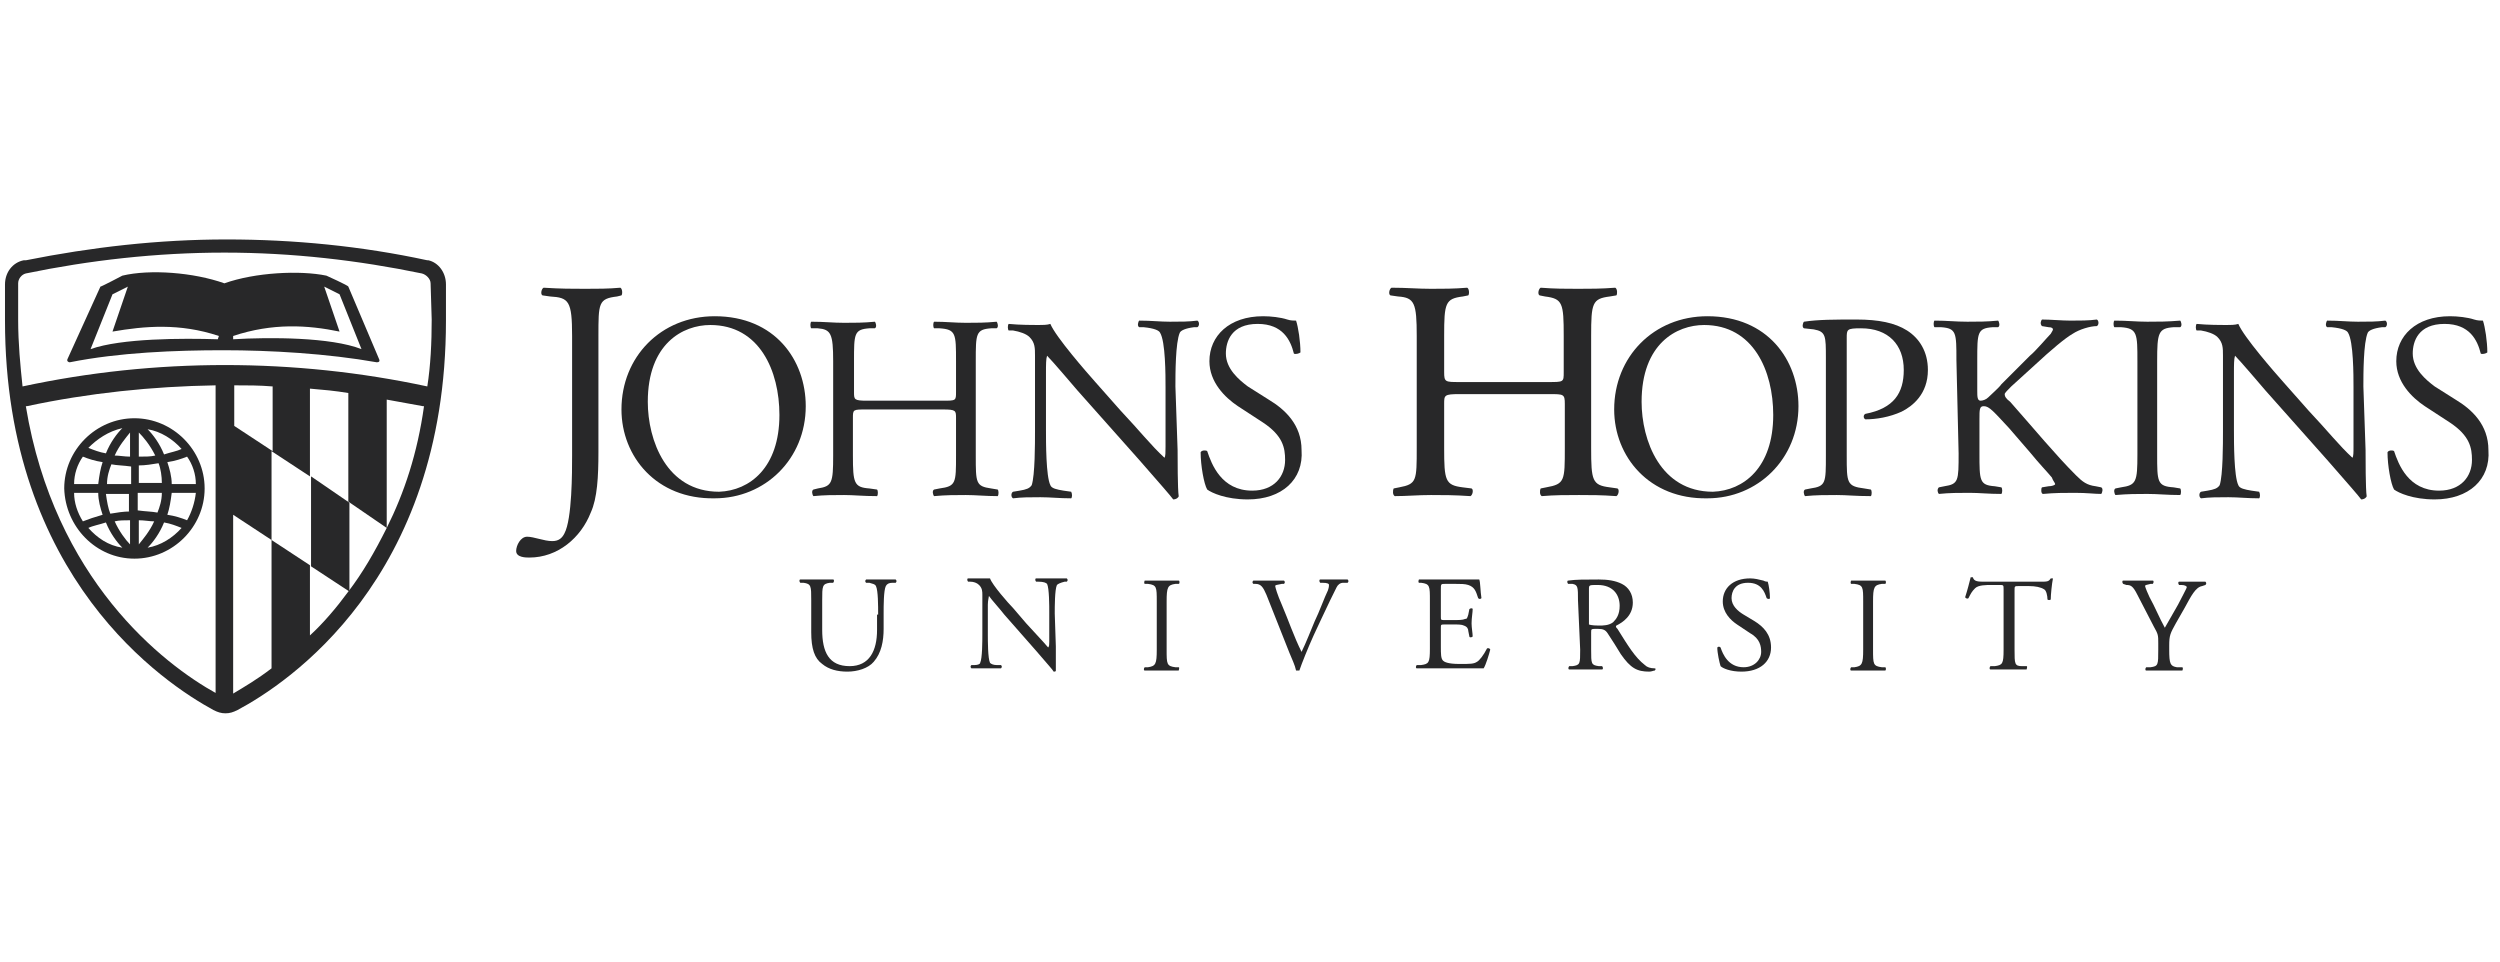
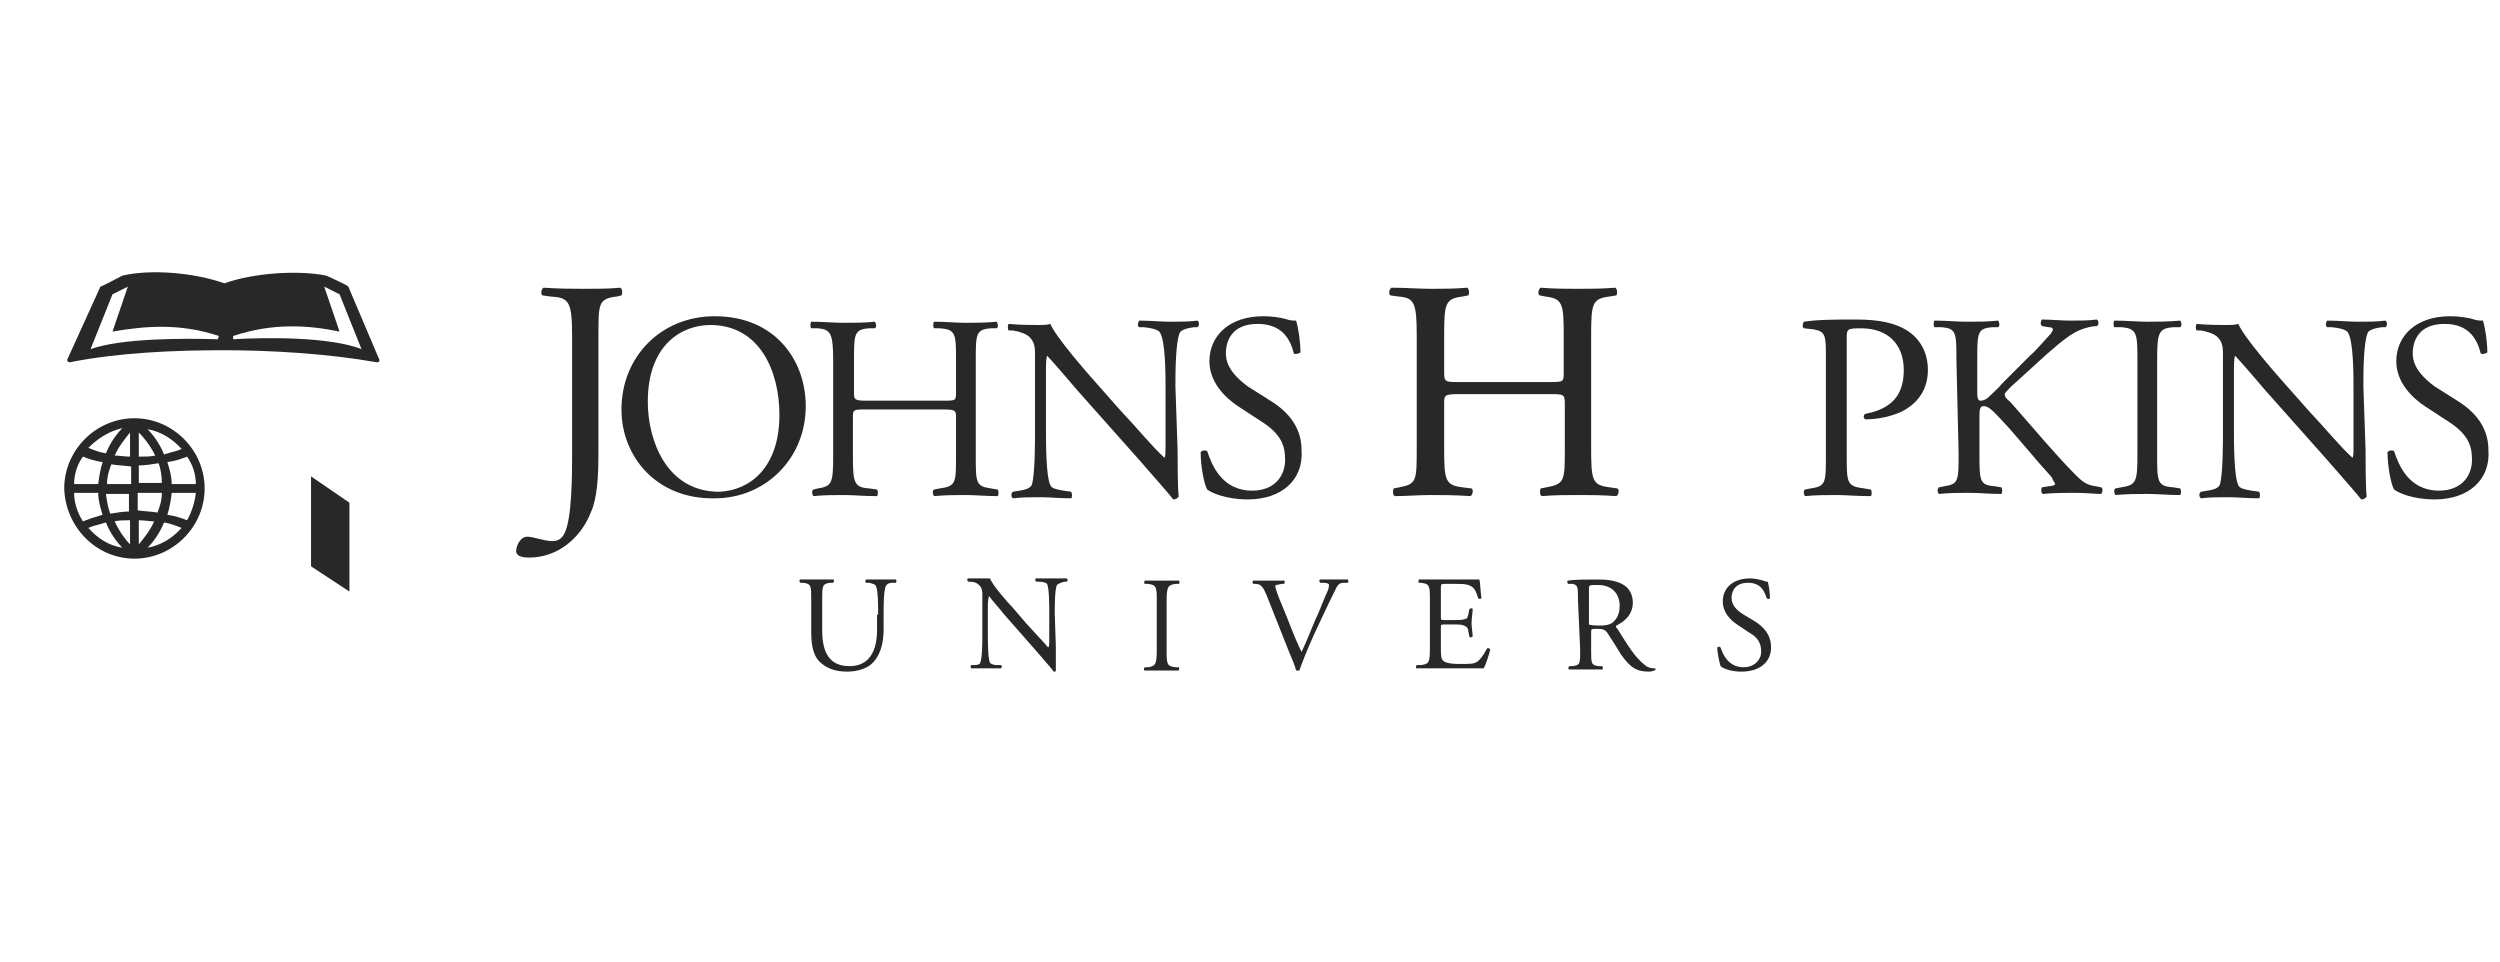
<svg xmlns="http://www.w3.org/2000/svg" width="100%" height="100%" viewBox="0 0 325 125" version="1.1" xml:space="preserve" style="fill-rule:evenodd;clip-rule:evenodd;stroke-linejoin:round;stroke-miterlimit:2;">
  <g transform="matrix(1.426,0,0,1.426,162.5,62.5)">
    <g transform="matrix(1,0,0,1,-113.5,-22)">
      <clipPath id="_clip1">
        <rect x="0" y="0" width="227" height="44" />
      </clipPath>
      <g clip-path="url(#_clip1)">
        <g transform="matrix(1,0,0,1,-193.3,-374.5)">
          <path d="M272.9,408.7C272.9,407.9 272.9,406.5 272.7,406.1C272.6,405.9 272.4,405.9 272.1,405.8L271.8,405.8C271.7,405.7 271.7,405.6 271.8,405.5L274.5,405.5C274.6,405.6 274.6,405.7 274.5,405.8L274.2,405.8C273.9,405.8 273.7,405.9 273.6,406.1C273.4,406.5 273.4,407.9 273.4,408.6L273.4,410C273.4,411.1 273.2,412.2 272.5,413C272,413.6 271,413.9 270.1,413.9C269.2,413.9 268.4,413.7 267.8,413.2C267.1,412.7 266.8,411.8 266.8,410.3L266.8,407.4C266.8,406.1 266.8,405.9 266.1,405.8L265.8,405.8C265.7,405.7 265.7,405.5 265.8,405.5L268.8,405.5C268.9,405.5 268.9,405.7 268.8,405.8L268.5,405.8C267.8,405.9 267.8,406.1 267.8,407.4L267.8,410.1C267.8,412.1 268.4,413.4 270.3,413.4C272.1,413.4 272.8,412 272.8,410.1L272.8,408.7L272.9,408.7Z" style="fill:rgb(40,40,41);fill-rule:nonzero;" />
          <path d="M289.1,411.6L289.1,413.8C289.1,413.9 289,413.9 288.9,413.9C288.8,413.7 288.4,413.3 287.3,412L284.4,408.7C284.1,408.3 283.2,407.3 283,407C283,407.1 282.9,407.4 282.9,407.8L282.9,410.5C282.9,411.1 282.9,412.7 283.1,413.1C283.2,413.2 283.4,413.3 283.7,413.3L284.1,413.3C284.2,413.4 284.2,413.5 284.1,413.6L281.4,413.6C281.3,413.5 281.3,413.4 281.4,413.3L281.7,413.3C282,413.3 282.2,413.2 282.2,413.1C282.4,412.7 282.4,411.1 282.4,410.5L282.4,406.9C282.4,406.6 282.4,406.3 282.1,406C281.9,405.8 281.6,405.7 281.3,405.7L281.1,405.7C281,405.6 281,405.4 281.1,405.4L283.1,405.4C283.3,406 284.8,407.7 285.2,408.1L286.4,409.5C287.3,410.5 287.9,411.1 288.4,411.7C288.5,411.6 288.5,411.4 288.5,411.2L288.5,408.5C288.5,407.9 288.5,406.3 288.3,405.9C288.2,405.8 288,405.7 287.5,405.7L287.3,405.7C287.2,405.6 287.2,405.4 287.3,405.4L290.1,405.4C290.2,405.5 290.2,405.6 290.1,405.7L289.9,405.7C289.5,405.8 289.3,405.9 289.2,406C289,406.4 289,408 289,408.6L289.1,411.6Z" style="fill:rgb(40,40,41);fill-rule:nonzero;" />
          <path d="M298.3,407.5C298.3,406.2 298.3,406 297.5,405.9L297.2,405.9C297.1,405.8 297.2,405.6 297.2,405.6L300.3,405.6C300.4,405.6 300.4,405.9 300.3,405.9L300,405.9C299.3,406 299.2,406.2 299.2,407.5L299.2,411.9C299.2,413.2 299.2,413.4 300,413.5L300.3,413.5C300.4,413.5 300.3,413.8 300.3,413.8L297.2,413.8C297.1,413.8 297.1,413.6 297.2,413.5L297.5,413.5C298.2,413.4 298.3,413.2 298.3,411.9L298.3,407.5Z" style="fill:rgb(40,40,41);fill-rule:nonzero;" />
          <path d="M308.3,406.9C308,406.2 307.8,405.9 307.3,405.9L307.1,405.9C307,405.8 307,405.7 307.1,405.6L309.9,405.6C310,405.7 310,405.8 309.9,405.9L309.7,405.9C309.2,406 309.1,406 309.1,406.1C309.1,406.2 309.3,406.9 309.7,407.8C310.3,409.2 310.8,410.7 311.5,412.1C311.9,411.3 312.4,410 312.7,409.3C313.1,408.5 313.6,407.1 313.9,406.5C314,406.2 314,406.1 314,406C314,405.9 313.9,405.8 313.4,405.8L313.2,405.8C313.1,405.7 313.1,405.5 313.2,405.5L315.7,405.5C315.8,405.6 315.8,405.7 315.7,405.8L315.3,405.8C315,405.8 314.8,406 314.7,406.2C314.4,406.8 313.9,407.8 313.3,409.1L312.6,410.6C312.1,411.7 311.5,413.2 311.3,413.8L311,413.8C310.9,413.3 310.6,412.7 310.4,412.2L308.3,406.9Z" style="fill:rgb(40,40,41);fill-rule:nonzero;" />
          <path d="M323.2,407.4C323.2,406.1 323.2,405.9 322.4,405.8L322.2,405.8C322.1,405.7 322.2,405.5 322.2,405.5L327.7,405.5C327.8,405.7 327.8,406.6 327.9,407.2C327.8,407.3 327.7,407.3 327.6,407.2C327.4,406.6 327.3,406.2 326.7,406C326.4,405.9 326,405.9 325.5,405.9L324.6,405.9C324.2,405.9 324.2,405.9 324.2,406.4L324.2,408.9C324.2,409.2 324.2,409.2 324.6,409.2L325.3,409.2C325.8,409.2 326.2,409.2 326.4,409.1C326.6,409.1 326.6,409 326.7,408.7L326.8,408.2C326.9,408.1 327.1,408.1 327.1,408.2C327.1,408.5 327,409 327,409.5C327,409.9 327.1,410.4 327.1,410.7C327,410.8 326.8,410.8 326.8,410.7L326.7,410.2C326.7,410 326.6,409.8 326.3,409.7C326.1,409.6 325.8,409.6 325.3,409.6L324.6,409.6C324.2,409.6 324.2,409.6 324.2,409.9L324.2,411.6C324.2,412.3 324.2,412.7 324.4,412.9C324.5,413 324.8,413.2 325.9,413.2C326.9,413.2 327.2,413.2 327.5,413C327.7,412.9 328.1,412.4 328.4,411.8C328.5,411.7 328.7,411.8 328.7,411.9C328.6,412.3 328.3,413.3 328.1,413.6L322,413.6C321.9,413.6 321.9,413.4 322,413.3L322.4,413.3C323.1,413.2 323.2,413.1 323.2,411.8L323.2,407.4Z" style="fill:rgb(40,40,41);fill-rule:nonzero;" />
          <path d="M336.7,407.4C336.7,406.2 336.7,406 336.2,405.9L335.8,405.9C335.7,405.8 335.7,405.6 335.8,405.6C336.5,405.5 337.3,405.5 338.6,405.5C339.4,405.5 340.1,405.6 340.7,405.9C341.3,406.2 341.7,406.8 341.7,407.6C341.7,408.8 340.8,409.4 340.2,409.7C340.1,409.8 340.2,409.9 340.3,410C341.3,411.6 341.9,412.6 342.8,413.3C343,413.5 343.3,413.6 343.7,413.6C343.8,413.6 343.8,413.7 343.7,413.8C343.6,413.8 343.4,413.9 343.2,413.9C342.1,413.9 341.5,413.6 340.6,412.3C340.3,411.8 339.8,411 339.4,410.4C339.2,410.1 339,410 338.5,410C337.9,410 337.9,410 337.9,410.3L337.9,411.9C337.9,413.2 337.9,413.3 338.6,413.4L338.9,413.4C339,413.5 339,413.7 338.9,413.7L335.9,413.7C335.8,413.7 335.8,413.5 335.9,413.4L336.2,413.4C336.9,413.3 336.9,413.2 336.9,411.9L336.7,407.4ZM337.7,406.4L337.7,409.6C337.7,409.6 337.9,409.7 338.6,409.7C339,409.7 339.5,409.7 339.9,409.4C340.2,409.1 340.5,408.7 340.5,407.9C340.5,406.9 339.9,406 338.5,406C337.7,406 337.7,406 337.7,406.4Z" style="fill:rgb(40,40,41);fill-rule:nonzero;" />
          <path d="M351.6,413.9C350.6,413.9 349.9,413.6 349.7,413.4C349.6,413.1 349.4,412.2 349.4,411.7C349.5,411.6 349.6,411.6 349.7,411.7C349.9,412.3 350.4,413.5 351.8,413.5C352.8,413.5 353.4,412.8 353.4,412.1C353.4,411.6 353.3,410.9 352.4,410.4L351.2,409.6C350.6,409.2 349.9,408.5 349.9,407.5C349.9,406.3 350.8,405.4 352.4,405.4C352.8,405.4 353.2,405.5 353.6,405.6C353.8,405.7 353.9,405.7 354,405.7C354.1,406 354.2,406.7 354.2,407.2C354.2,407.3 354,407.3 353.9,407.2C353.7,406.6 353.4,405.8 352.2,405.8C351,405.8 350.7,406.6 350.7,407.2C350.7,407.9 351.3,408.4 351.8,408.7L352.8,409.3C353.6,409.8 354.3,410.5 354.3,411.7C354.3,413 353.3,413.9 351.6,413.9" style="fill:rgb(40,40,41);fill-rule:nonzero;" />
-           <path d="M362.7,407.5C362.7,406.2 362.7,406 361.9,405.9L361.6,405.9C361.5,405.8 361.6,405.6 361.6,405.6L364.7,405.6C364.8,405.6 364.8,405.9 364.7,405.9L364.4,405.9C363.7,406 363.6,406.2 363.6,407.5L363.6,411.9C363.6,413.2 363.6,413.4 364.4,413.5L364.7,413.5C364.8,413.5 364.8,413.8 364.7,413.8L361.6,413.8C361.5,413.8 361.5,413.6 361.6,413.5L361.9,413.5C362.6,413.4 362.7,413.2 362.7,411.9L362.7,407.5Z" style="fill:rgb(40,40,41);fill-rule:nonzero;" />
-           <path d="M376.5,411.9C376.5,413.2 376.5,413.4 377.2,413.4L377.6,413.4C377.7,413.4 377.6,413.7 377.6,413.7L374.3,413.7C374.2,413.7 374.2,413.5 374.3,413.4L374.7,413.4C375.4,413.3 375.5,413.2 375.5,411.9L375.5,406.4C375.5,406 375.5,406 375.1,406L374.4,406C373.9,406 373.2,406 372.9,406.3C372.6,406.6 372.5,406.8 372.3,407.2C372.2,407.3 372,407.2 372,407.1C372.2,406.5 372.4,405.7 372.5,405.3L372.7,405.3C372.8,405.7 373.2,405.7 373.8,405.7L378.8,405.7C379.5,405.7 379.6,405.7 379.8,405.4L380,405.4C379.9,405.9 379.8,406.9 379.8,407.3C379.8,407.4 379.5,407.4 379.5,407.3C379.5,407 379.4,406.5 379.2,406.4C378.9,406.2 378.4,406.1 377.8,406.1L376.9,406.1C376.5,406.1 376.5,406.1 376.5,406.5L376.5,411.9Z" style="fill:rgb(40,40,41);fill-rule:nonzero;" />
-           <path d="M390.6,411.9C390.6,413.2 390.7,413.4 391.3,413.5L391.8,413.5C391.9,413.6 391.8,413.8 391.8,413.8L388.5,413.8C388.4,413.8 388.4,413.6 388.5,413.5L388.9,413.5C389.6,413.4 389.6,413.3 389.6,411.9L389.6,411.3C389.6,410.6 389.6,410.5 389.2,409.8L387.7,406.9C387.3,406.1 387.1,406 386.7,406L386.4,405.9C386.3,405.8 386.3,405.6 386.4,405.6L389.1,405.6C389.2,405.6 389.2,405.8 389.1,405.9L388.9,405.9C388.5,406 388.4,406 388.4,406.1C388.4,406.2 388.7,406.9 388.8,407.1C389.3,408 389.7,409 390.2,409.9C390.6,409.2 391,408.5 391.4,407.8C391.7,407.2 392.2,406.3 392.2,406.2C392.2,406.1 392,406 391.7,406L391.5,406C391.4,405.9 391.4,405.7 391.5,405.7L393.9,405.7C394,405.8 394,405.9 393.9,406L393.6,406.1C393,406.2 392.6,407 392,408.1L391.2,409.5C390.7,410.4 390.6,410.6 390.6,411.5L390.6,411.9Z" style="fill:rgb(40,40,41);fill-rule:nonzero;" />
          <path d="M224.6,378.8C224.6,378.7 222.6,377.8 222.6,377.8C220.2,377.3 216.1,377.5 213.3,378.5C210.5,377.5 206.5,377.2 204,377.8C204,377.8 202.1,378.8 202,378.8L199,385.4C198.9,385.6 199.1,385.7 199.2,385.7C203.7,384.8 208.9,384.6 213.2,384.6C217.5,384.6 222.7,384.9 227.2,385.7C227.4,385.7 227.5,385.6 227.4,385.4L224.6,378.8ZM212.7,383.6C209.5,383.5 203.9,383.5 201.1,384.5L203.1,379.5L204.5,378.8L203.1,382.9C206,382.4 209.2,382.1 212.8,383.3L212.7,383.6ZM214.1,383.6L214.1,383.3C217.7,382.1 220.9,382.3 223.8,382.9L222.4,378.8L223.8,379.5L225.8,384.5C223,383.4 217.4,383.4 214.1,383.6" style="fill:rgb(40,40,41);fill-rule:nonzero;" />
-           <path d="M231.9,376.4L231.8,376.4C225.8,375.1 219.6,374.5 213.5,374.5C207.3,374.5 201.2,375.2 195.2,376.4L195,376.4C194,376.6 193.3,377.5 193.3,378.6L193.3,381.9C193.3,405.4 207.9,415 212.3,417.4C212.7,417.6 213,417.7 213.4,417.7C213.8,417.7 214.1,417.6 214.5,417.4C219,415 233.5,405.5 233.5,381.9L233.5,378.6C233.5,377.5 232.8,376.6 231.9,376.4M212.6,415.9C207.7,413.2 197.8,405.5 195.2,389.7L195.3,389.7C200.9,388.5 206.7,387.9 212.5,387.8L212.5,415.9L212.6,415.9ZM228.1,400.8C227,403 225.9,404.9 224.6,406.6C223.5,408.1 222.3,409.5 221.1,410.6L221.1,404.2L217.6,401.9L217.6,413.6C216.3,414.6 215.1,415.3 214.1,415.9L214.1,399.6L217.6,401.9L217.6,393.8L221.1,396.1L221.1,388.1C222.3,388.2 223.4,388.3 224.6,388.5L224.6,398.4L228.1,400.8L228.1,389.1C229.2,389.3 230.3,389.5 231.4,389.7L231.5,389.7C230.9,394 229.7,397.6 228.1,400.8M214.2,391.5L214.2,387.8C215.4,387.8 216.5,387.8 217.7,387.9L217.7,393.8L214.2,391.5ZM232.2,381.8C232.2,383.9 232.1,386 231.8,387.9C219.7,385.3 207,385.3 194.9,387.9C194.7,386 194.5,384 194.5,381.8L194.5,378.5C194.5,378.1 194.8,377.7 195.2,377.6C201,376.4 207.1,375.7 213.3,375.7C219.5,375.7 225.5,376.4 231.3,377.6C231.7,377.7 232.1,378.1 232.1,378.5L232.2,381.8Z" style="fill:rgb(40,40,41);fill-rule:nonzero;" />
          <path d="M224.7,398.5L221.2,396.1L221.2,404.3L224.7,406.6L224.7,398.5Z" style="fill:rgb(40,40,41);fill-rule:nonzero;" />
          <path d="M205.1,403.6C208.6,403.6 211.5,400.7 211.5,397.2C211.5,393.7 208.6,390.8 205.1,390.8C201.6,390.8 198.7,393.7 198.7,397.2C198.8,400.7 201.6,403.6 205.1,403.6M206.3,402.6C206.8,402.1 207.4,401.3 207.8,400.3C208.4,400.4 208.9,400.6 209.4,400.8C208.6,401.7 207.5,402.4 206.3,402.6M209.9,400.1C209.4,399.9 208.8,399.7 208.1,399.6C208.3,399 208.4,398.4 208.5,397.6L210.7,397.6C210.6,398.5 210.3,399.4 209.9,400.1M209.9,394.3C210.4,395 210.7,395.9 210.7,396.8L208.5,396.8C208.5,396.1 208.3,395.4 208.1,394.8C208.8,394.7 209.4,394.5 209.9,394.3M209.4,393.6C209,393.8 208.4,393.9 207.8,394.1C207.4,393.1 206.8,392.3 206.3,391.8C207.5,392 208.6,392.7 209.4,393.6M205.5,392.1C205.9,392.5 206.5,393.2 207,394.2C206.6,394.3 206.1,394.3 205.5,394.3L205.5,392.1ZM205.5,395.1C206.1,395.1 206.7,395 207.3,394.9C207.5,395.4 207.6,396.1 207.6,396.7L205.5,396.7L205.5,395.1ZM205.4,397.6L207.6,397.6C207.6,398.3 207.4,398.9 207.2,399.4C206.7,399.3 206.1,399.3 205.4,399.2L205.4,397.6ZM205.5,400.1C206,400.1 206.5,400.2 206.9,400.2C206.5,401.1 205.9,401.8 205.5,402.3L205.5,400.1ZM200.9,400.8C201.3,400.6 201.9,400.5 202.5,400.3C202.9,401.3 203.5,402.1 204,402.6C202.7,402.4 201.7,401.7 200.9,400.8M204.7,402.3C204.3,401.9 203.7,401.1 203.3,400.2C203.7,400.1 204.2,400.1 204.7,400.1L204.7,402.3ZM204.7,399.3C204.1,399.3 203.5,399.4 202.9,399.5C202.7,399 202.6,398.4 202.5,397.7L204.6,397.7L204.6,399.3L204.7,399.3ZM204.8,396.8L202.6,396.8C202.6,396.1 202.8,395.5 203,395C203.5,395.1 204.1,395.1 204.8,395.2L204.8,396.8ZM204.7,394.3C204.2,394.3 203.7,394.2 203.3,394.2C203.7,393.3 204.3,392.6 204.7,392.1L204.7,394.3ZM204,391.7C203.5,392.2 202.9,393 202.5,394C201.9,393.9 201.4,393.7 200.9,393.5C201.7,392.7 202.7,392 204,391.7M200.4,394.3C200.9,394.5 201.5,394.7 202.2,394.8C202,395.4 201.9,396 201.8,396.8L199.6,396.8C199.6,395.9 199.9,395 200.4,394.3M199.6,397.6L201.8,397.6C201.8,398.3 202,399 202.2,399.6C201.5,399.8 200.9,400 200.4,400.2C199.9,399.4 199.6,398.5 199.6,397.6" style="fill:rgb(40,40,41);fill-rule:nonzero;" />
          <path d="M245,383.3C245,380.1 244.7,379.8 243,379.7L242.3,379.6C242.1,379.5 242.2,379 242.4,378.9C244,379 245,379 246.2,379C247.3,379 248.3,379 249.4,378.9C249.6,379 249.6,379.5 249.5,379.6L249.1,379.7C247.4,379.9 247.4,380.3 247.4,383.3L247.4,393.9C247.4,396.1 247.3,398.1 246.7,399.4C245.8,401.7 243.7,403.5 241.1,403.5C240.8,403.5 239.9,403.5 239.9,402.9C239.9,402.4 240.3,401.6 240.9,401.6C241.2,401.6 241.6,401.7 242,401.8C242.4,401.9 242.8,402 243.2,402C243.8,402 244.1,401.7 244.3,401.3C245,400 245,395.7 245,394.2L245,383.3Z" style="fill:rgb(40,40,41);fill-rule:nonzero;" />
          <path d="M249.5,390C249.5,385.2 253.1,381.5 258,381.5C263.5,381.5 266.3,385.5 266.3,389.7C266.3,394.5 262.6,398.1 258,398.1C252.7,398.2 249.5,394.3 249.5,390M263.9,390.5C263.9,386.5 262.1,382.3 257.6,382.3C255.1,382.3 251.9,384 251.9,389.3C251.9,392.8 253.6,397.5 258.4,397.5C261.2,397.4 263.9,395.3 263.9,390.5" style="fill:rgb(40,40,41);fill-rule:nonzero;" />
          <path d="M271.8,390C270.6,390 270.6,390 270.6,390.8L270.6,394.2C270.6,396.7 270.7,397.1 272.1,397.2L272.8,397.3C272.9,397.4 272.9,397.8 272.8,397.9C271.5,397.9 270.7,397.8 269.8,397.8C268.8,397.8 268,397.8 267,397.9C266.9,397.8 266.8,397.4 267,397.3L267.4,397.2C268.7,397 268.8,396.7 268.8,394.2L268.8,385.6C268.8,383.1 268.6,382.7 267.4,382.6L266.8,382.6C266.7,382.5 266.7,382.1 266.8,382C268,382 268.8,382.1 269.8,382.1C270.7,382.1 271.6,382.1 272.6,382C272.7,382.1 272.8,382.5 272.6,382.6L272.1,382.6C270.7,382.7 270.7,383.1 270.7,385.6L270.7,388.4C270.7,389.1 270.7,389.2 271.9,389.2L278.8,389.2C280,389.2 280,389.2 280,388.4L280,385.6C280,383.1 280,382.7 278.5,382.6L278,382.6C277.9,382.5 277.9,382.1 278,382C279.1,382 279.9,382.1 280.9,382.1C281.8,382.1 282.7,382.1 283.7,382C283.8,382.1 283.9,382.5 283.7,382.6L283.2,382.6C281.8,382.7 281.8,383.1 281.8,385.6L281.8,394.2C281.8,396.7 281.8,397 283.2,397.2L283.8,397.3C283.9,397.4 283.9,397.8 283.8,397.9C282.7,397.9 281.8,397.8 280.9,397.8C279.9,397.8 279.1,397.8 278,397.9C277.9,397.8 277.8,397.4 278,397.3L278.5,397.2C280,397 280,396.7 280,394.2L280,390.8C280,390.1 280,390 278.8,390L271.8,390Z" style="fill:rgb(40,40,41);fill-rule:nonzero;" />
          <path d="M300.2,393.7C300.2,394.4 300.2,397.3 300.3,397.9C300.3,398 300.1,398.2 299.8,398.2C299.5,397.8 298.8,397 296.7,394.6L291.1,388.3C290.5,387.6 288.8,385.6 288.3,385.1C288.2,385.4 288.2,385.9 288.2,386.7L288.2,391.9C288.2,393 288.2,396.1 288.6,396.9C288.7,397.2 289.2,397.3 289.8,397.4L290.5,397.5C290.6,397.7 290.6,398 290.5,398.1C289.4,398.1 288.6,398 287.7,398C286.7,398 286,398 285.2,398.1C285,398 285,397.6 285.2,397.5L285.8,397.4C286.4,397.3 286.7,397.2 286.9,396.9C287.2,396 287.2,393.1 287.2,392L287.2,385.1C287.2,384.4 287.2,383.9 286.7,383.4C286.4,383.1 285.8,382.9 285.2,382.8L284.8,382.8C284.7,382.7 284.7,382.3 284.8,382.2C285.8,382.3 287.1,382.3 287.5,382.3C287.9,382.3 288.3,382.3 288.6,382.2C289.1,383.4 291.9,386.6 292.7,387.5L295,390.1C296.7,391.9 297.8,393.3 299,394.4C299.1,394.3 299.1,393.9 299.1,393.4L299.1,388C299.1,386.9 299.1,383.8 298.6,383C298.5,382.8 298.1,382.6 297.1,382.5L296.7,382.5C296.5,382.4 296.6,382 296.7,381.9C297.8,381.9 298.6,382 299.5,382C300.5,382 301.2,382 302,381.9C302.2,382 302.2,382.4 302,382.5L301.7,382.5C300.9,382.6 300.5,382.8 300.4,383C300,383.9 300,386.8 300,387.9L300.2,393.7Z" style="fill:rgb(40,40,41);fill-rule:nonzero;" />
          <path d="M306.6,398.2C304.6,398.2 303.3,397.6 302.9,397.3C302.6,396.8 302.3,395.1 302.3,393.9C302.4,393.7 302.8,393.7 302.9,393.8C303.3,395 304.2,397.4 307,397.4C309,397.4 310,396.1 310,394.6C310,393.5 309.8,392.4 308,391.2L305.7,389.7C304.5,388.9 303.1,387.5 303.1,385.6C303.1,383.3 304.9,381.5 308,381.5C308.7,381.5 309.6,381.6 310.2,381.8C310.5,381.9 310.8,381.9 311,381.9C311.2,382.5 311.4,383.8 311.4,384.8C311.3,384.9 310.9,385 310.8,384.9C310.5,383.7 309.8,382.2 307.5,382.2C305.1,382.2 304.6,383.8 304.6,384.9C304.6,386.3 305.8,387.3 306.6,387.9L308.5,389.1C310,390 311.5,391.4 311.5,393.7C311.7,396.4 309.7,398.2 306.6,398.2" style="fill:rgb(40,40,41);fill-rule:nonzero;" />
          <path d="M325.9,388.6C324.5,388.6 324.5,388.7 324.5,389.5L324.5,393.5C324.5,396.5 324.6,396.9 326.2,397.1L327,397.2C327.2,397.3 327.1,397.8 326.9,397.9C325.4,397.8 324.4,397.8 323.3,397.8C322.1,397.8 321.1,397.9 320,397.9C319.8,397.8 319.8,397.4 319.9,397.2L320.4,397.1C322,396.8 322,396.5 322,393.5L322,383.3C322,380.3 321.8,379.8 320.3,379.7L319.6,379.6C319.4,379.5 319.5,379 319.7,378.9C321.1,378.9 322.1,379 323.3,379C324.4,379 325.4,379 326.6,378.9C326.8,379 326.8,379.5 326.7,379.6L326.2,379.7C324.6,379.9 324.5,380.3 324.5,383.3L324.5,386.6C324.5,387.5 324.6,387.5 325.9,387.5L334,387.5C335.4,387.5 335.4,387.5 335.4,386.6L335.4,383.3C335.4,380.3 335.3,379.9 333.7,379.7L333.2,379.6C333,379.5 333.1,379 333.3,378.9C334.6,379 335.6,379 336.7,379C337.8,379 338.8,379 340.1,378.9C340.3,379 340.3,379.5 340.2,379.6L339.6,379.7C338,379.9 337.9,380.3 337.9,383.3L337.9,393.5C337.9,396.5 338,396.9 339.6,397.1L340.3,397.2C340.5,397.3 340.4,397.8 340.2,397.9C338.8,397.8 337.9,397.8 336.8,397.8C335.6,397.8 334.6,397.8 333.4,397.9C333.2,397.8 333.2,397.4 333.3,397.2L333.8,397.1C335.5,396.8 335.5,396.5 335.5,393.5L335.5,389.5C335.5,388.6 335.4,388.6 334.1,388.6L325.9,388.6Z" style="fill:rgb(40,40,41);fill-rule:nonzero;" />
-           <path d="M340,390C340,385.2 343.6,381.5 348.5,381.5C354,381.5 356.8,385.5 356.8,389.7C356.8,394.5 353.1,398.1 348.5,398.1C343.2,398.2 340,394.3 340,390M354.5,390.5C354.5,386.5 352.7,382.3 348.2,382.3C345.7,382.3 342.5,384 342.5,389.3C342.5,392.8 344.2,397.5 349,397.5C351.8,397.4 354.5,395.3 354.5,390.5" style="fill:rgb(40,40,41);fill-rule:nonzero;" />
          <path d="M361.2,394.2C361.2,396.7 361.2,397 362.8,397.2L363.4,397.3C363.5,397.4 363.5,397.8 363.4,397.9C362,397.9 361.2,397.8 360.3,397.8C359.3,397.8 358.4,397.8 357.4,397.9C357.3,397.8 357.2,397.4 357.4,397.3L357.9,397.2C359.3,397 359.3,396.7 359.3,394.2L359.3,385.3C359.3,383.3 359.3,382.9 358.2,382.7L357.3,382.6C357.1,382.5 357.2,382.1 357.3,382C358.6,381.8 360.1,381.8 362.1,381.8C364.1,381.8 365.6,382.1 366.7,382.8C367.8,383.5 368.6,384.7 368.6,386.4C368.6,388.6 367.2,389.7 366.2,390.2C365.1,390.7 363.9,390.9 362.9,390.9C362.7,390.8 362.7,390.5 362.9,390.4C365.5,389.9 366.4,388.5 366.4,386.4C366.4,384.1 365,382.6 362.5,382.6C361.2,382.6 361.2,382.7 361.2,383.5L361.2,394.2Z" style="fill:rgb(40,40,41);fill-rule:nonzero;" />
          <path d="M371.2,385.5C371.2,383 371.2,382.6 369.8,382.5L369.2,382.5C369.1,382.4 369.1,382 369.2,381.9C370.4,381.9 371.1,382 372.2,382C373.1,382 374,382 375,381.9C375.1,382 375.2,382.4 375,382.5L374.5,382.5C373.1,382.6 373.1,383 373.1,385.5L373.1,388.3C373.1,388.8 373.1,389.2 373.4,389.2C373.6,389.2 373.9,389.1 374.1,388.9C374.4,388.6 375.1,388 375.3,387.7L377.9,385.1C378.4,384.7 379.5,383.4 379.8,383.1C379.9,382.9 380,382.8 380,382.7C380,382.6 379.9,382.5 379.6,382.5L379,382.4C378.8,382.2 378.9,381.9 379,381.8C379.8,381.8 380.8,381.9 381.6,381.9C382.4,381.9 383.3,381.9 384,381.8C384.2,381.9 384.2,382.3 384,382.4C383.4,382.4 382.4,382.7 381.8,383.1C381.1,383.5 379.8,384.6 378.4,385.9L376.2,387.9C375.9,388.2 375.6,388.5 375.6,388.6C375.6,388.8 375.7,389 376.1,389.3C378.4,391.9 380.2,394.1 382.1,396C382.7,396.6 383.1,396.9 383.9,397L384.4,397.1C384.6,397.2 384.5,397.6 384.4,397.7C383.8,397.7 383.1,397.6 382,397.6C381,397.6 380.2,397.6 379.1,397.7C378.9,397.7 378.9,397.2 379,397.1L379.6,397C379.9,397 380.2,396.9 380.2,396.8C380.2,396.7 380,396.5 379.9,396.2C379.4,395.6 378.8,395 377.9,393.9L376,391.7C374.6,390.2 374.2,389.7 373.7,389.7C373.3,389.7 373.3,390 373.3,390.9L373.3,394C373.3,396.5 373.3,396.9 374.7,397L375.3,397.1C375.4,397.2 375.4,397.6 375.3,397.7C374.1,397.7 373.3,397.6 372.4,397.6C371.4,397.6 370.6,397.6 369.6,397.7C369.5,397.6 369.4,397.3 369.6,397.1L370.1,397C371.4,396.8 371.4,396.5 371.4,394L371.2,385.5Z" style="fill:rgb(40,40,41);fill-rule:nonzero;" />
          <path d="M387.7,385.6C387.7,383.1 387.7,382.6 386.2,382.5L385.6,382.5C385.5,382.4 385.5,382 385.6,381.9C386.8,381.9 387.6,382 388.6,382C389.6,382 390.4,382 391.6,381.9C391.7,382 391.8,382.4 391.6,382.5L391,382.5C389.6,382.6 389.5,383 389.5,385.6L389.5,394.1C389.5,396.6 389.5,397 391,397.1L391.6,397.2C391.7,397.3 391.7,397.7 391.6,397.8C390.4,397.8 389.6,397.7 388.6,397.7C387.6,397.7 386.9,397.7 385.7,397.8C385.6,397.7 385.5,397.3 385.7,397.2L386.2,397.1C387.6,396.9 387.7,396.6 387.7,394.1L387.7,385.6Z" style="fill:rgb(40,40,41);fill-rule:nonzero;" />
          <path d="M408.5,393.7C408.5,394.4 408.5,397.3 408.6,397.9C408.6,398 408.4,398.2 408.1,398.2C407.8,397.8 407.1,397 405,394.6L399.4,388.3C398.8,387.6 397.1,385.6 396.6,385.1C396.5,385.4 396.5,385.9 396.5,386.7L396.5,391.9C396.5,393 396.5,396.1 396.9,396.9C397,397.2 397.5,397.3 398.1,397.4L398.8,397.5C398.9,397.7 398.9,398 398.8,398.1C397.7,398.1 396.9,398 396,398C395,398 394.3,398 393.5,398.1C393.3,398 393.3,397.6 393.5,397.5L394.1,397.4C394.7,397.3 395,397.2 395.2,396.9C395.5,396 395.5,393.1 395.5,392L395.5,385.1C395.5,384.4 395.5,383.9 395,383.4C394.7,383.1 394.1,382.9 393.5,382.8L393.1,382.8C393,382.7 393,382.3 393.1,382.2C394.1,382.3 395.4,382.3 395.8,382.3C396.2,382.3 396.6,382.3 396.9,382.2C397.4,383.4 400.2,386.6 401,387.5L403.3,390.1C405,391.9 406.1,393.3 407.3,394.4C407.4,394.3 407.4,393.9 407.4,393.4L407.4,388C407.4,386.9 407.4,383.8 406.9,383C406.8,382.8 406.4,382.6 405.4,382.5L405,382.5C404.8,382.4 404.9,382 405,381.9C406.1,381.9 406.9,382 407.8,382C408.8,382 409.5,382 410.3,381.9C410.5,382 410.5,382.4 410.3,382.5L410,382.5C409.2,382.6 408.8,382.8 408.7,383C408.3,383.9 408.3,386.8 408.3,387.9L408.5,393.7Z" style="fill:rgb(40,40,41);fill-rule:nonzero;" />
          <path d="M414.8,398.2C412.8,398.2 411.5,397.6 411.1,397.3C410.8,396.8 410.5,395.1 410.5,393.9C410.6,393.7 411,393.7 411.1,393.8C411.5,395 412.4,397.4 415.2,397.4C417.2,397.4 418.2,396.1 418.2,394.6C418.2,393.5 418,392.4 416.2,391.2L413.9,389.7C412.7,388.9 411.3,387.5 411.3,385.6C411.3,383.3 413.1,381.5 416.2,381.5C416.9,381.5 417.8,381.6 418.4,381.8C418.7,381.9 419,381.9 419.2,381.9C419.4,382.5 419.6,383.8 419.6,384.8C419.5,384.9 419.1,385 419,384.9C418.7,383.7 418,382.2 415.7,382.2C413.3,382.2 412.8,383.8 412.8,384.9C412.8,386.3 414,387.3 414.8,387.9L416.7,389.1C418.2,390 419.7,391.4 419.7,393.7C419.9,396.4 417.9,398.2 414.8,398.2" style="fill:rgb(40,40,41);fill-rule:nonzero;" />
        </g>
      </g>
    </g>
  </g>
</svg>